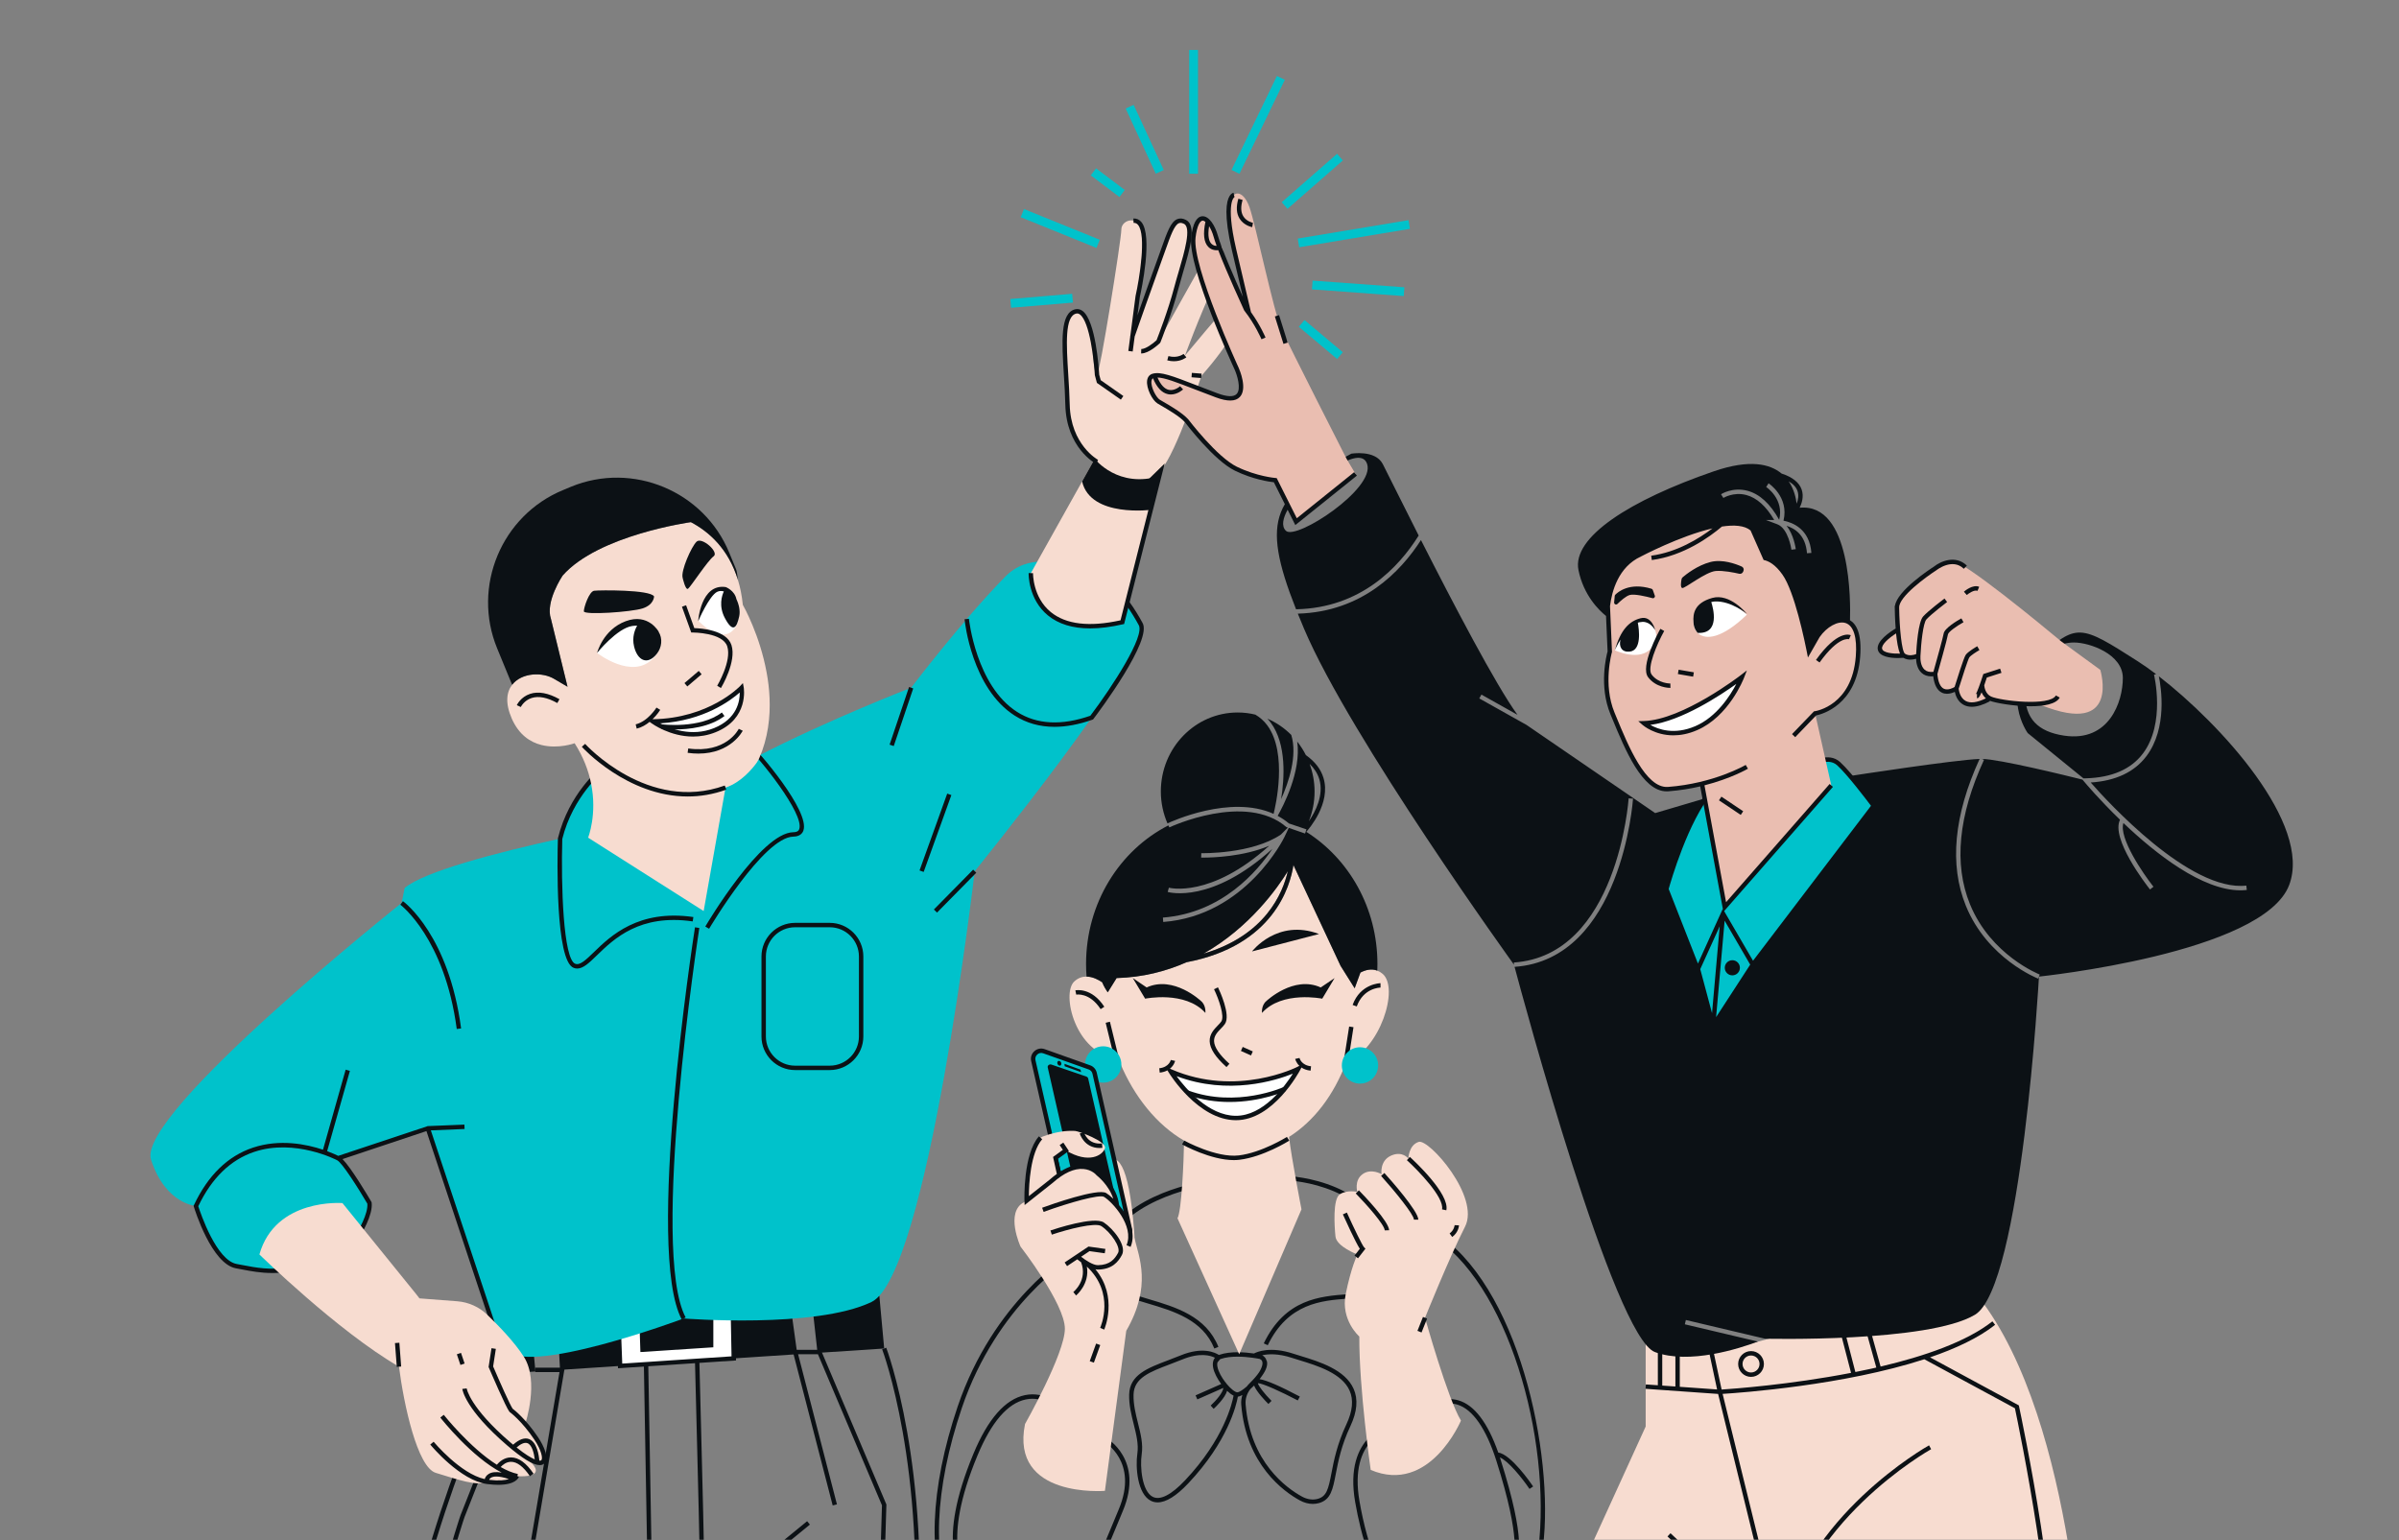
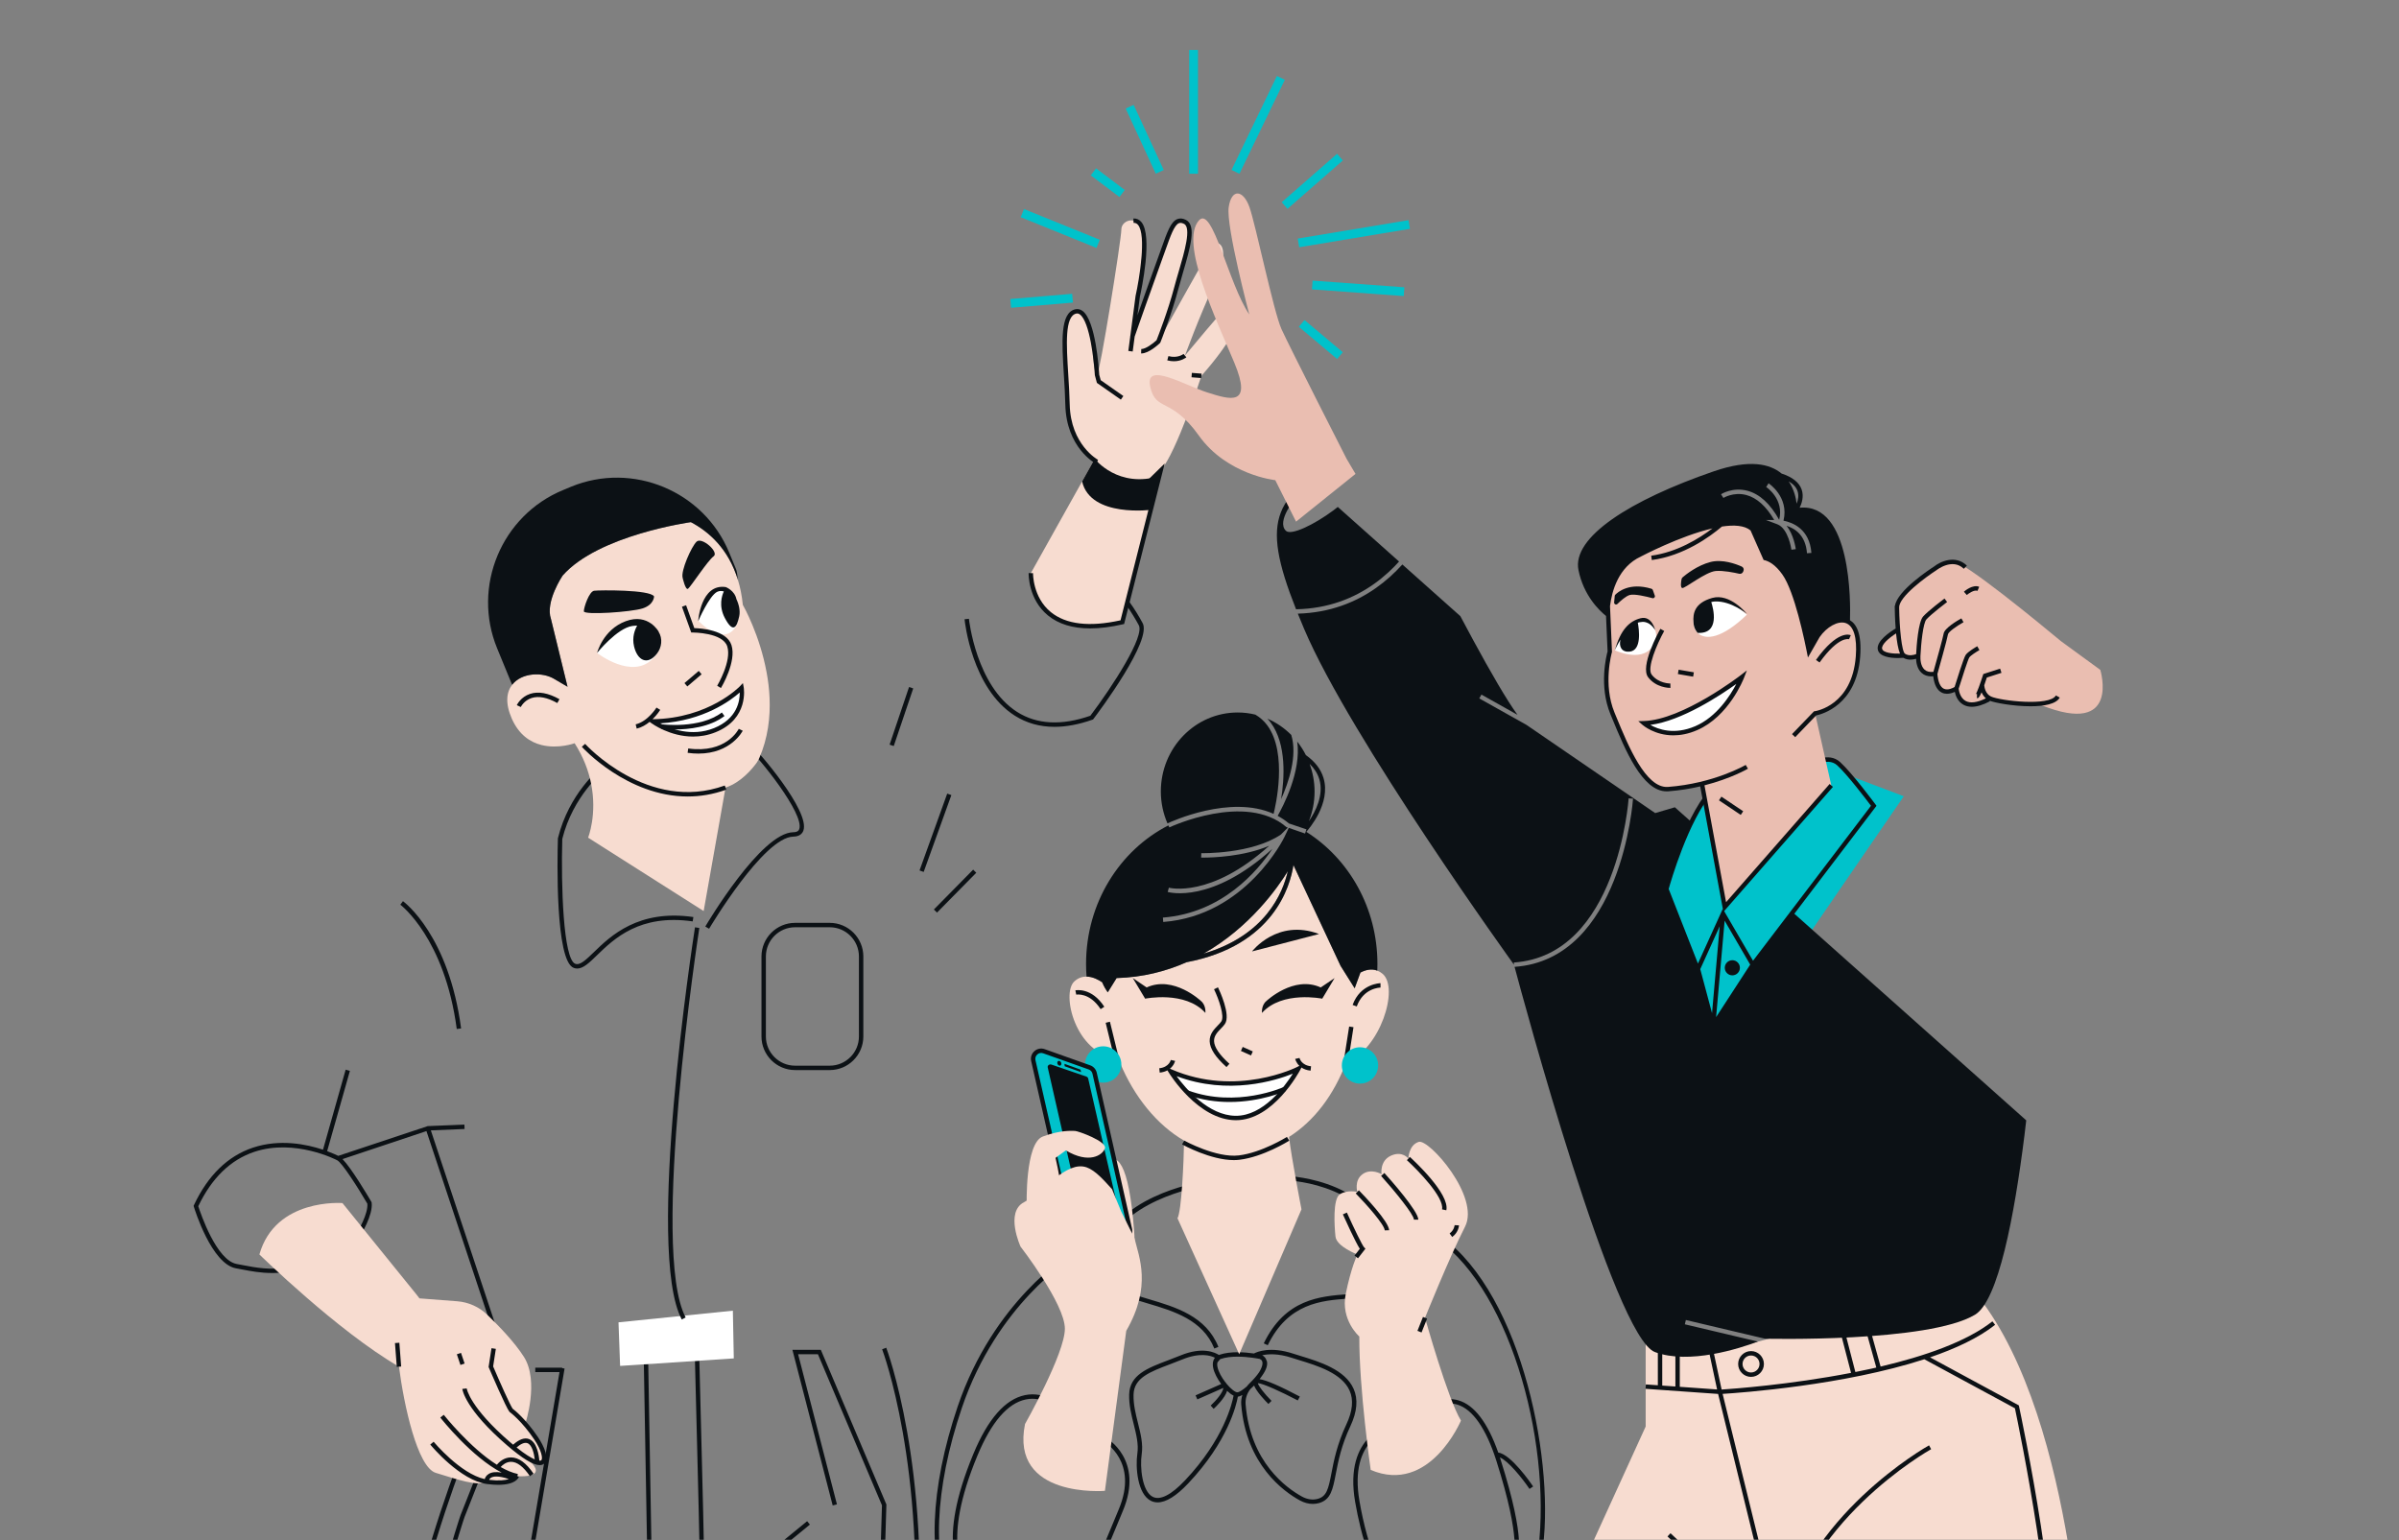
<svg xmlns="http://www.w3.org/2000/svg" width="1246" zoomAndPan="magnify" viewBox="0 0 934.5 600" height="800" preserveAspectRatio="xMidYMid meet" version="1.0">
  <rect x="0" y="0" width="934.5" height="600" fill="#808080" stroke="none" />
  <defs>
    <clipPath id="39b27dfa17">
      <path d="M 601 500 L 812 500 L 812 599.84 L 601 599.84 Z M 601 500 " clip-rule="nonzero" />
    </clipPath>
    <clipPath id="c834d824ed">
      <path d="M 640 510 L 800 510 L 800 599.84 L 640 599.84 Z M 640 510 " clip-rule="nonzero" />
    </clipPath>
    <clipPath id="1f4feac99d">
-       <path d="M 497 176 L 893.137 176 L 893.137 529 L 497 529 Z M 497 176 " clip-rule="nonzero" />
+       <path d="M 497 176 L 893.137 529 L 497 529 Z M 497 176 " clip-rule="nonzero" />
    </clipPath>
    <clipPath id="1aa97807b7">
      <path d="M 156.184 295 L 731 295 L 731 599.84 L 156.184 599.84 Z M 156.184 295 " clip-rule="nonzero" />
    </clipPath>
    <clipPath id="cf628fbfba">
      <path d="M 393 19.461 L 550 19.461 L 550 140 L 393 140 Z M 393 19.461 " clip-rule="nonzero" />
    </clipPath>
  </defs>
  <path fill="#00c2cb" d="M 709.223 297.508 C 712.723 292.695 720.695 302.301 720.695 302.301 L 741.602 310.199 L 663.645 423.734 L 644.758 352.559 L 646.348 336.738 L 667.676 307.441 C 667.676 307.441 705.727 302.32 709.223 297.508 " fill-opacity="1" fill-rule="nonzero" />
  <g clip-path="url(#39b27dfa17)">
    <path fill="#f7dcd0" d="M 678.406 524.363 L 767 500.816 C 807.797 546.027 811.582 656.281 811.582 656.281 L 601.02 643.477 L 641.051 555.738 L 641.051 523.707 L 678.406 524.363 " fill-opacity="1" fill-rule="nonzero" />
  </g>
  <g clip-path="url(#c834d824ed)">
    <path fill="#0c1115" d="M 682.09 528.066 C 683.918 528.066 685.402 529.551 685.402 531.379 C 685.402 533.199 683.918 534.688 682.09 534.688 C 680.27 534.688 678.785 533.199 678.785 531.379 C 678.785 529.551 680.27 528.066 682.09 528.066 Z M 682.09 536.402 C 684.859 536.402 687.113 534.152 687.113 531.379 C 687.113 528.609 684.859 526.352 682.09 526.352 C 679.328 526.352 677.074 528.609 677.074 531.379 C 677.074 534.152 679.328 536.402 682.09 536.402 Z M 719.277 521.164 L 725.648 513.938 L 730.895 532.766 C 730.266 532.906 729.637 533.059 729.008 533.195 L 728.293 533.348 C 726.438 533.758 724.586 534.137 722.734 534.508 Z M 647.508 539.789 L 647.508 522.168 L 652.629 527.41 L 652.629 540.148 L 647.859 539.816 Z M 786.492 547.887 L 786.402 547.5 L 751.82 528.789 C 761.77 525.395 770.699 521.227 777.176 516.117 L 776.109 514.773 C 766.039 522.719 749.566 528.383 732.566 532.383 L 726.453 510.441 L 717.383 520.715 L 721.055 534.84 C 697.191 539.465 674.914 541.059 670.633 541.336 L 667.297 525.719 L 665.617 526.078 L 668.875 541.301 L 654.34 540.27 L 654.34 526.715 L 645.793 517.965 L 645.793 539.668 L 641.121 539.34 L 640.992 541.047 L 669.25 543.043 L 669.27 543.129 L 669.289 543.129 L 692.043 635.777 L 650.715 597.316 L 649.555 598.574 L 693 639.012 L 655.879 620.805 L 655.125 622.344 L 693.18 641.008 C 692.93 643.145 692.75 645.305 692.703 647.516 L 694.418 647.547 C 694.469 645.258 694.664 643.016 694.926 640.805 L 695.07 640.941 L 694.965 640.5 C 700.742 593.559 751.711 564.863 752.254 564.57 L 751.434 563.07 C 750.898 563.363 702.133 590.797 693.895 636.141 L 671.027 543.027 C 678.211 542.578 718.348 539.695 749.594 529.531 L 784.891 548.629 C 786.203 554.855 802.523 633.441 796.75 655.211 L 798.41 655.652 C 804.488 632.691 787.227 551.34 786.492 547.887 " fill-opacity="1" fill-rule="nonzero" />
  </g>
  <g clip-path="url(#1f4feac99d)">
    <path fill="#0c1115" d="M 504.859 193.816 C 504.859 193.816 529.336 171.062 532.547 180.75 C 535.75 190.438 504.859 210.586 500.926 206.797 C 496.992 203 504.859 193.816 504.859 193.816 Z M 552.629 208.637 C 545.254 194.078 539.629 182.656 538.625 180.75 C 535.676 175.129 526.387 176.746 526.387 176.746 C 496.176 192.738 490.633 201.43 504.859 237.359 C 530.078 236.871 544.918 220.961 552.629 208.637 Z M 891.727 344.758 C 881.676 371.449 794.25 380.457 794.25 380.457 C 794.25 380.457 787.527 501.266 769.328 512.188 C 751.129 523.113 687.582 521.527 687.582 521.527 C 687.582 521.527 687.562 521.535 687.547 521.539 L 656.703 514.242 L 656.309 515.918 L 684.766 522.645 C 677.551 525.348 657.992 531.707 644.656 526.734 C 628.762 520.805 593.094 388.352 589.977 376.664 C 631.695 373.719 636.09 311.75 636.129 311.129 L 634.418 311.02 C 634.379 311.629 630.078 372.285 589.695 374.969 L 589.754 375.832 L 589.754 375.824 C 589.754 375.824 525.984 287.41 507.996 244.984 C 507.117 242.93 506.316 240.977 505.547 239.066 C 530.547 238.344 545.516 222.844 553.52 210.398 C 565.898 234.785 582.719 266.988 591.121 278.48 L 577.074 270.598 L 576.238 272.09 L 594.645 282.418 L 644.758 316.758 L 663.609 311.195 C 657.859 318.758 649.406 345.785 649.406 345.785 C 649.406 345.785 649.406 349.867 653.34 357.156 C 657.277 364.453 667.766 398.875 667.766 398.875 C 668.789 393.184 729.895 313.551 729.895 313.551 C 729.895 313.551 727.949 312.039 723.441 306.113 L 720.695 302.301 C 720.695 302.301 761.324 296.012 771.121 295.672 C 761.082 317.668 759.285 336.922 765.789 352.898 C 774.164 373.484 793.738 381.18 793.941 381.254 L 794.551 379.656 C 794.363 379.582 775.477 372.152 767.375 352.25 C 761.016 336.641 762.855 317.715 772.84 296.012 L 772.062 295.66 C 778.852 295.746 804.828 302.125 811.188 303.719 L 811.953 304.621 C 812.52 305.305 817.945 311.723 825.824 319.348 C 822.191 326.719 835.883 344.457 837.508 346.52 L 838.852 345.457 C 834.77 340.281 825.266 326.363 827.152 320.633 C 839.715 332.59 857.816 346.848 872.746 346.848 C 873.574 346.848 874.406 346.801 875.215 346.707 L 875.02 345.008 C 853.035 347.488 820.848 312.191 814.406 304.844 C 824.137 304.215 831.426 300.773 836.094 294.609 C 844.387 283.648 841.828 267.68 840.957 263.469 C 864.949 282.004 900.684 321.004 891.727 344.758 Z M 807.906 250.301 C 813.973 250.301 826.926 254.832 826.926 264.125 C 826.926 273.414 821.57 289.191 804.078 286.59 C 793.691 285.043 788.891 279.809 788.891 270.516 C 788.891 261.219 797.406 250.301 807.906 250.301 Z M 811.59 303.242 L 812.582 303.215 C 822.66 302.922 830.109 299.684 834.723 293.582 C 843.652 281.797 839.113 263.039 839.066 262.852 L 839.895 262.645 C 837.332 260.703 834.91 258.996 832.719 257.598 C 809.984 243.059 809.109 242.816 793.809 256.266 C 778.512 269.707 789.875 285.59 789.875 285.59 L 811.59 303.242 " fill-opacity="1" fill-rule="nonzero" />
  </g>
  <g clip-path="url(#1aa97807b7)">
    <path fill="#0c1115" d="M 674.812 374.078 C 673.188 374.078 671.863 375.398 671.863 377.023 C 671.863 378.652 673.188 379.977 674.812 379.977 C 676.438 379.977 677.758 378.652 677.758 377.023 C 677.758 375.398 676.438 374.078 674.812 374.078 Z M 650.016 346.32 L 661.41 375.379 L 671.094 354.059 L 682.871 374.285 L 728.82 313.914 C 727.047 311.551 719.582 301.719 715.645 298.141 C 711.633 294.516 705.211 299.238 705.145 299.285 L 704.883 299.48 L 704.555 299.453 C 704.281 299.434 676.992 297.16 667.102 308.711 C 657.605 319.812 650.797 343.52 650.016 346.32 Z M 669.898 360.84 L 662.309 377.555 L 666.902 394.703 Z M 668.488 396.25 L 681.77 375.801 L 671.805 358.676 Z M 667.004 401.68 L 660.762 378.41 L 648.215 346.418 L 648.289 346.145 C 648.578 345.066 655.504 319.637 665.805 307.602 C 675.789 295.934 701.098 297.465 704.387 297.719 C 705.805 296.75 712.219 292.734 716.793 296.879 C 721.391 301.039 730.211 312.902 730.586 313.406 L 730.965 313.926 L 683.477 376.32 Z M 399.594 545.191 C 406.582 543.738 411.906 548.777 411.961 548.832 L 413.152 547.598 C 412.91 547.367 407.145 541.883 399.273 543.508 C 391.598 545.09 384.84 552.766 379.195 566.336 C 364.297 602.117 374.566 612.711 375.016 613.148 L 376.207 611.914 C 376.105 611.816 366.32 601.715 380.773 567 C 386.184 554 392.52 546.664 399.594 545.191 Z M 595.801 580.051 L 597.219 579.09 C 596.316 577.758 588.586 566.559 583.621 565.875 C 579.523 554.227 574.324 547.391 568.145 545.551 C 562.195 543.785 557.691 547.391 557.504 547.555 L 558.582 548.879 C 558.621 548.844 562.602 545.68 567.68 547.203 C 573.645 548.992 578.902 556.543 582.875 569.039 C 592.891 600.516 589.441 606.441 589.426 606.461 L 590.777 607.512 C 591.227 606.941 594.832 600.969 584.504 568.52 C 584.426 568.266 584.34 568.023 584.258 567.773 C 587.488 569.129 592.844 575.688 595.801 580.051 Z M 551.949 476.535 L 551.32 478.129 C 583.062 490.641 602.438 549.969 599.961 595.387 C 598.719 618.27 591.961 633.035 581.422 635.914 C 570.934 638.777 561.707 637.746 553.996 632.848 C 539.074 623.363 532.48 601.527 529.578 584.879 C 525.242 560.035 541.754 556.719 542.457 556.582 L 542.156 554.902 C 541.961 554.93 523.258 558.598 527.891 585.172 C 530.137 598.078 534.598 614.039 543.379 625.277 L 542.438 628.316 C 539.781 636.871 531.984 642.621 523.035 642.621 L 441.762 642.621 C 432.461 642.621 424.367 636.316 422.074 627.297 L 420.918 622.727 C 427.102 613.594 431.703 602.418 435.461 593.285 C 436.133 591.66 436.766 590.105 437.383 588.652 C 445.816 568.625 431.027 560.23 430.875 560.152 L 430.051 561.648 C 430.191 561.73 443.641 569.375 435.805 587.984 C 435.188 589.445 434.547 591.004 433.879 592.629 C 426.266 611.133 415.109 638.277 394.426 638.277 C 392.484 638.277 390.453 638.035 388.344 637.527 C 381.09 635.785 375.473 631.383 371.652 624.445 C 362.836 608.461 363.969 580.066 374.676 548.488 C 388.391 508.02 417.152 490.293 417.438 490.117 L 416.547 488.652 C 416.262 488.828 386.98 506.84 373.051 547.941 C 362.195 579.965 361.113 608.875 370.152 625.277 C 374.219 632.652 380.207 637.332 387.945 639.191 C 390.238 639.75 392.434 640.004 394.531 640.004 C 405.066 640.004 413.172 633.465 419.617 624.574 L 420.414 627.719 C 422.895 637.5 431.676 644.336 441.762 644.336 L 523.035 644.336 C 532.738 644.336 541.195 638.102 544.07 628.824 L 544.68 626.855 C 547.152 629.746 549.93 632.293 553.078 634.293 C 558.227 637.574 564.008 639.215 570.348 639.215 C 574.004 639.215 577.852 638.664 581.875 637.566 C 593.168 634.48 600.383 619.145 601.672 595.48 C 603.832 555.727 587.375 490.492 551.949 476.535 Z M 475.559 529.41 C 475.465 529.445 475.363 529.484 475.262 529.527 L 474.234 530.77 C 474.121 531.211 474.098 531.797 474.266 532.59 C 474.676 534.5 475.91 536.668 477.316 538.484 L 477.355 538.461 L 477.758 539.031 C 477.77 539.051 477.77 539.066 477.785 539.078 C 479.383 541.008 481.094 542.406 481.984 542.406 C 482.012 542.406 482.031 542.406 482.051 542.398 C 482.793 542.34 484.172 541.441 485.668 540.141 C 485.992 539.727 486.324 539.324 486.715 538.949 C 488.363 537.344 489.621 535.871 490.5 534.566 C 491.133 533.527 491.594 532.504 491.75 531.594 C 491.93 530.504 491.613 529.832 490.746 529.418 C 490.129 529.293 486.23 528.523 482.059 528.523 C 479.812 528.523 477.488 528.742 475.559 529.41 Z M 491.676 527.98 C 492.605 528.48 493.195 529.246 493.406 530.203 L 493.473 530.188 C 493.914 531.727 493.262 533.695 491.574 536.031 C 491.293 536.453 490.988 536.875 490.672 537.289 C 493.379 537.711 498.617 539.977 506.336 544.066 L 505.527 545.578 C 499.238 542.246 491.754 538.852 489.988 538.852 C 489.984 538.852 489.984 538.852 489.984 538.852 C 490.152 539.875 492.52 542.961 495.301 545.746 L 494.09 546.957 C 492.906 545.777 489.461 542.199 488.52 539.773 C 488.016 540.281 487.516 540.766 487.008 541.207 C 485.695 542.914 485.047 544.988 485.215 547.078 C 487.047 569.703 501.188 579.758 507.18 583.039 C 509.184 584.137 511.352 584.449 513.277 583.93 C 516.762 582.984 517.445 580.164 518.656 573.879 C 519.57 569.133 520.836 562.621 524.488 554.848 C 526.887 549.734 527.309 545.332 525.723 541.762 C 522.727 534.98 513.184 532.055 506.207 529.914 C 505.164 529.594 504.176 529.293 503.277 528.996 C 497.867 527.215 493.996 527.457 491.676 527.98 Z M 480.527 543.703 C 479.723 543.316 478.859 542.668 478.004 541.844 C 477.109 544.734 473.656 548.027 472.762 548.844 L 471.605 547.578 C 473.746 545.625 476.445 542.398 476.535 540.699 L 466.406 545.168 L 465.719 543.598 L 475.703 539.191 C 474.207 537.156 472.988 534.836 472.594 532.945 C 472.355 531.828 472.395 530.859 472.668 530.047 L 472.629 530.016 L 472.715 529.914 C 472.848 529.559 473.027 529.23 473.27 528.949 C 471.57 528.078 467.41 526.789 460.488 529.645 C 458.855 530.316 457.246 530.926 455.68 531.516 C 447.891 534.465 441.73 536.797 441.562 543.281 C 441.461 547.152 442.391 550.852 443.289 554.434 C 444.336 558.617 445.328 562.566 444.727 566.605 C 444.004 571.43 444.852 581.09 449.105 583.164 C 451.98 584.562 456.301 582.336 461.613 576.719 C 476.773 560.688 480.012 546.543 480.527 543.703 Z M 474.816 527.871 C 474.883 527.848 474.934 527.812 475.004 527.793 C 479.297 526.305 485.102 526.801 488.473 527.289 C 489.742 526.613 494.871 524.426 503.812 527.371 C 504.703 527.66 505.68 527.961 506.711 528.273 C 514 530.512 523.98 533.574 527.289 541.066 C 529.082 545.109 528.66 549.988 526.031 555.578 C 522.473 563.156 521.289 569.289 520.34 574.207 C 519.164 580.293 518.387 584.316 513.727 585.582 C 512.977 585.781 512.195 585.891 511.406 585.891 C 509.719 585.891 507.988 585.426 506.355 584.535 C 500.121 581.129 485.41 570.672 483.508 547.211 C 483.402 545.934 483.57 544.668 483.945 543.457 C 483.27 543.824 482.668 544.066 482.199 544.105 C 481.602 547.426 478.273 561.59 462.855 577.898 C 458.207 582.816 454.215 585.293 450.945 585.293 C 450.023 585.293 449.16 585.098 448.355 584.703 C 443.047 582.113 442.266 571.477 443.035 566.348 C 443.582 562.656 442.633 558.867 441.629 554.848 C 440.707 551.16 439.742 547.34 439.852 543.234 C 440.051 535.598 447.012 532.965 455.07 529.914 C 456.625 529.324 458.223 528.723 459.832 528.059 C 468.461 524.504 473.379 526.93 474.816 527.871 Z M 525.184 505.902 C 531.477 505.426 536.906 505.02 539.883 501.344 C 541.949 498.793 542.59 494.844 541.836 489.27 C 537.848 459.676 502.156 458.188 501.793 458.176 L 501.742 459.887 C 502.09 459.895 536.344 461.32 540.145 489.496 C 540.824 494.578 540.312 498.098 538.551 500.266 C 536.043 503.367 530.953 503.746 525.055 504.188 C 514.195 505.008 500.672 506.016 492.285 523.34 L 493.828 524.082 C 501.781 507.656 514.754 506.68 525.184 505.902 Z M 447.133 507.797 C 457.16 510.777 468.52 514.156 473.027 525.355 L 474.613 524.719 C 469.801 512.75 458.016 509.242 447.621 506.156 C 436.781 502.93 428.211 500.387 430.273 489.543 C 434.391 467.887 467.793 462.23 468.125 462.18 L 467.859 460.484 C 466.434 460.711 432.934 466.387 428.594 489.223 C 426.238 501.586 436.391 504.605 447.133 507.797 Z M 274.176 601.742 C 274.176 597.977 272.496 532.895 272.43 530.121 L 270.715 530.168 C 270.73 530.844 272.461 598 272.461 601.742 Z M 207.984 603.637 L 219.922 533.152 L 218.965 532.988 L 218.965 532.82 L 208.512 532.82 L 208.512 534.531 L 217.953 534.531 L 206.297 603.348 Z M 345.223 525.039 C 345.402 525.496 362.719 571.543 357.234 645.551 L 357.172 646.297 L 253.863 653.344 L 156.457 660.707 L 156.477 659.77 C 157.34 612.879 192.605 534.109 192.961 533.32 L 194.52 534.023 C 194.172 534.809 159.52 612.215 158.211 658.859 L 167.332 658.172 C 164.984 632.293 179.219 590.797 179.363 590.375 L 199.109 540.457 L 200.699 541.086 L 180.969 590.969 C 180.836 591.352 166.711 632.547 169.047 658.035 L 252.926 651.699 L 252.785 643.945 L 217.719 623.477 L 218.582 621.996 L 252.754 641.945 L 250.805 531.48 L 252.52 531.445 L 254.457 641.668 L 314.41 592.617 L 315.492 593.941 L 255.594 642.949 L 304.289 626.375 L 304.84 628 L 254.52 645.125 L 254.637 651.578 L 341.758 645.625 L 343.562 586.438 L 318.617 527.586 L 310.891 527.586 L 326.02 586.062 L 324.367 586.492 L 308.676 525.871 L 319.746 525.871 L 345.289 586.117 L 345.281 586.305 L 343.477 645.512 L 355.582 644.684 C 360.863 571.523 343.797 526.105 343.629 525.656 L 345.223 525.039 " fill-opacity="1" fill-rule="nonzero" />
  </g>
  <path fill="#ffffff" d="M 285.84 529.203 L 241.555 532.129 L 240.93 515.148 L 285.477 510.609 L 285.84 529.203 " fill-opacity="1" fill-rule="nonzero" />
-   <path fill="#0c1115" d="M 242.387 531.219 L 241.812 515.922 L 249.082 515.18 L 249.461 526.727 L 277.871 524.879 L 277.871 512.25 L 284.641 511.559 L 284.961 528.402 Z M 344.426 525.348 L 342.539 504.797 L 286.332 510.523 L 286.312 509.664 L 253.777 512.977 L 249.02 513.395 L 249.027 513.461 L 240.039 514.379 L 240.07 515.234 L 194.746 519.848 L 199.902 534.875 L 208.57 534.305 L 207.141 518.801 L 217.367 518.801 L 218.156 533.676 L 240.707 532.191 L 240.742 533.047 L 286.707 530 L 286.695 529.145 L 310.578 527.57 L 308.363 511.566 L 316.668 510.875 L 318.422 526.727 L 318.129 527.074 L 344.426 525.348 " fill-opacity="1" fill-rule="nonzero" />
-   <path fill="#00c2cb" d="M 379.691 339.398 C 379.691 339.398 361.332 496.73 339.477 507.227 C 317.613 517.73 266.324 513.648 266.324 513.648 C 266.324 513.648 203.965 536.984 196.453 525.348 C 188.949 513.723 166.656 439.559 166.656 439.559 L 131.688 451.227 C 135.766 454.145 143.926 468.637 143.926 468.637 C 140.141 498.305 104.586 496.145 93.797 493.812 C 83.016 491.477 76.898 469.895 76.898 469.895 C 76.898 469.895 64.66 469.602 58.832 451.809 C 53 434.016 156.457 351.762 156.457 351.762 L 157.621 345.93 C 165.266 339.504 193.27 332.195 218.184 326.699 C 222.234 310.883 232.301 301.449 232.301 301.449 L 289 291.824 C 291.242 292.641 293.254 293.59 295.102 294.629 C 322.34 280.496 354.918 267.926 354.918 267.926 C 354.918 267.926 374.734 241.801 391.645 224.59 C 408.543 207.379 442.352 232.461 444.68 244.43 C 447.012 256.391 379.691 339.398 379.691 339.398 " fill-opacity="1" fill-rule="nonzero" />
  <path fill="#0c1115" d="M 334.586 372.621 C 334.586 366.348 329.492 361.238 323.223 361.238 L 309.707 361.238 C 303.441 361.238 298.34 366.348 298.34 372.621 L 298.34 403.785 C 298.34 410.059 303.441 415.16 309.707 415.16 L 323.223 415.16 C 329.492 415.16 334.586 410.059 334.586 403.785 Z M 336.301 372.621 L 336.301 403.785 C 336.301 411.004 330.434 416.875 323.223 416.875 L 309.707 416.875 C 302.496 416.875 296.625 411.004 296.625 403.785 L 296.625 372.621 C 296.625 365.398 302.496 359.527 309.707 359.527 L 323.223 359.527 C 330.434 359.527 336.301 365.398 336.301 372.621 Z M 143.094 468.918 C 139.484 462.754 133.184 452.848 131.332 452.008 L 131.285 451.984 C 131.125 451.895 114.879 443.453 99.047 448.738 C 89.805 451.824 82.469 458.945 77.238 469.91 C 78.086 472.555 84.312 491.07 92.266 492.43 C 93.055 492.57 93.887 492.723 94.762 492.898 C 104.164 494.711 118.371 497.457 138.914 480.512 C 139.496 479.555 143.465 472.875 143.094 468.918 Z M 167.828 440.367 L 192.801 515.551 L 191.168 516.09 L 166.117 440.645 L 133.426 451.555 C 136.961 455.168 143.277 465.832 144.668 468.211 L 144.773 468.531 C 145.391 473.355 140.5 481.203 140.293 481.535 L 140.113 481.746 C 126.223 493.238 114.859 495.938 106.109 495.938 C 101.488 495.938 97.598 495.188 94.434 494.578 C 93.57 494.41 92.754 494.25 91.98 494.121 C 82.414 492.48 75.781 471.008 75.508 470.09 L 75.406 469.777 L 75.547 469.48 C 80.996 457.902 88.727 450.371 98.52 447.102 C 109.027 443.602 119.434 445.766 125.82 447.898 L 134.648 416.719 L 136.301 417.188 L 127.438 448.461 C 129.605 449.266 131.117 449.98 131.754 450.297 L 166.625 438.703 L 180.902 438.121 L 180.969 439.832 Z M 177.922 400.875 L 179.617 400.652 C 174.836 364.531 157.688 351.602 156.965 351.07 L 155.949 352.449 C 156.125 352.578 173.246 365.551 177.922 400.875 Z M 270.723 361.254 C 269.926 366.387 251.32 487.273 265.574 514.051 L 267.086 513.246 C 253.102 486.965 272.223 362.773 272.414 361.52 Z M 363.781 354.324 L 365.004 355.523 L 380.301 340 L 379.082 338.793 Z M 368.977 309.168 L 358.195 339.109 L 359.809 339.684 L 370.59 309.75 Z M 445.027 242.609 C 444.785 242.152 439.102 231.516 434.531 228.945 L 433.695 230.441 C 437.824 232.762 443.453 243.305 443.543 243.461 C 446.137 247.664 433.449 267.297 424.734 278.836 C 413.504 282.746 403.91 282.25 396.203 277.352 C 380.234 267.203 377.457 241.332 377.43 241.07 L 375.73 241.242 C 375.84 242.34 378.602 268.195 395.281 278.797 C 399.855 281.703 405.031 283.16 410.762 283.16 C 415.344 283.16 420.289 282.23 425.551 280.371 L 425.793 280.281 L 425.945 280.074 C 428.328 276.938 449.078 249.176 445.027 242.609 Z M 346.531 290.098 L 348.148 290.645 L 355.734 268.199 L 354.109 267.652 Z M 269.84 358.957 L 270.086 357.258 C 248.652 354.172 237.844 364.641 231.391 370.891 C 228.227 373.953 225.953 376.168 224.082 375.465 C 219.406 373.711 218.504 344.73 219.031 326.812 C 223.23 310.043 234.828 300.68 234.949 300.586 L 233.887 299.238 C 233.383 299.637 221.68 309.074 217.348 326.492 L 217.324 326.672 C 217.086 334.609 216.277 374.367 223.48 377.062 C 223.934 377.238 224.387 377.32 224.836 377.32 C 227.219 377.32 229.543 375.07 232.574 372.125 C 239.215 365.699 249.242 355.977 269.84 358.957 Z M 276.219 361.82 L 274.742 360.953 C 275.625 359.457 296.434 324.441 309.004 324.215 C 310.723 324.188 311.16 323.504 311.34 322.996 C 313.434 317.047 295.348 294.668 290.988 291.027 L 292.086 289.707 C 295.242 292.344 315.613 316 312.953 323.566 C 312.582 324.617 311.602 325.883 309.031 325.93 C 297.41 326.137 276.43 361.469 276.219 361.82 " fill-opacity="1" fill-rule="nonzero" />
  <path fill="#f7dcd0" d="M 295.777 295.312 C 295.48 295.973 295.113 296.621 294.691 297.227 C 293.074 299.453 288.695 304.828 282.629 306.824 L 274.102 354.926 L 229.082 326.332 C 229.082 326.332 232.742 317.312 230.215 305.078 C 229.242 300.285 227.305 294.988 223.84 289.547 C 223.84 289.547 217.488 291.898 210.898 290.23 C 206.566 289.145 202.137 286.293 199.336 279.902 C 196.715 273.891 197.316 269.586 199.496 266.789 C 203.133 262.055 211.262 261.621 216.047 264.586 C 216.062 264.598 216.062 264.598 216.062 264.598 L 221.078 267.543 L 214.625 241.156 C 212.277 234.438 219.164 224.234 219.164 224.234 C 233.074 208.391 269.117 203.414 269.117 203.414 C 276.074 207.078 283.77 213.766 287.465 225.969 C 288.352 228.867 288.996 232.059 289.355 235.602 C 289.371 235.652 289.371 235.668 289.371 235.668 C 289.371 235.668 289.371 235.68 289.391 235.699 C 289.777 236.379 295.984 247.469 298.641 262.043 C 299.223 265.148 299.621 268.434 299.77 271.801 C 300.109 279.445 299.141 287.539 295.777 295.312 " fill-opacity="1" fill-rule="nonzero" />
  <path fill="#ffffff" d="M 288.859 267.926 C 288.859 267.926 276.781 280.746 254.27 281.051 C 254.27 281.051 265.836 289.527 278.434 284.465 C 291.027 279.398 288.859 267.926 288.859 267.926 Z M 283.59 230.5 C 275.129 227.707 272.234 242.074 272.234 242.074 C 288.238 257.578 292.059 233.293 283.59 230.5 Z M 254.477 256.438 C 246.32 265.121 232.59 254.371 232.59 254.371 C 244.152 235.977 255.922 246.102 255.922 246.102 C 259.535 251.688 254.477 256.438 254.477 256.438 " fill-opacity="1" fill-rule="nonzero" />
  <path fill="#0c1115" d="M 289.324 284.68 L 287.785 283.926 C 287.582 284.324 282.801 293.605 268.09 291.59 L 267.855 293.281 C 269.34 293.488 270.738 293.582 272.047 293.582 C 284.801 293.582 289.27 284.781 289.324 284.68 Z M 288.16 269.773 C 284.621 272.898 274.129 280.766 257.172 281.801 C 261.117 283.898 269.418 287.164 278.113 283.668 C 287.184 280.023 288.207 273 288.16 269.773 Z M 278.754 285.258 C 275.711 286.48 272.742 286.949 269.973 286.949 C 261.004 286.949 254.137 282.016 253.762 281.742 L 253.047 281.219 C 251.656 282.359 249.957 283.391 248.023 283.855 L 247.621 282.191 C 252.383 281.047 255.695 275.703 255.727 275.652 L 257.188 276.547 C 257.105 276.68 256.023 278.414 254.191 280.195 L 254.258 280.195 C 276.152 279.895 288.117 267.465 288.238 267.344 L 289.391 266.117 L 289.703 267.773 C 289.723 267.891 291.852 279.996 278.754 285.258 Z M 231.449 230.137 C 229.492 230.398 227.426 236.598 227.426 238.145 C 227.426 239.695 245.91 238.457 250.344 237.012 C 254.785 235.574 254.785 232.359 254.785 232.359 C 253.34 229.668 233.418 229.879 231.449 230.137 Z M 265.914 225.09 C 265.914 225.09 267.02 230.113 268.027 229.355 C 269.051 228.605 275.727 218.336 277.98 216.723 C 280.234 215.109 273.398 209.066 271.352 211.012 C 269.312 212.961 265.137 222.414 265.914 225.09 Z M 256.523 246.078 C 256.578 246.117 256.613 246.137 256.613 246.137 C 256.613 246.137 252.617 238.699 243.738 242.008 C 234.863 245.312 232.59 254.371 232.59 254.371 C 232.59 254.371 240.367 244.691 246.352 243.859 C 246.992 243.773 247.609 243.742 248.203 243.734 C 247.32 245.281 246.125 248.207 246.992 251.84 C 248.285 257.262 252.145 259.305 255.789 254.797 C 257.855 252.242 258.195 248.699 256.523 246.078 Z M 286.867 233.418 C 286.152 229.984 282.703 228.707 282.703 228.707 C 272.922 227.262 271.961 242.008 271.961 242.008 C 271.961 242.008 276.293 231.945 279.449 230.512 C 280.246 230.152 281.109 230.172 281.965 230.406 C 281.215 232 279.859 236.027 282.355 240.762 C 285.59 246.895 287.055 244.418 287.973 240.004 C 288.398 237.984 287.852 235.465 286.867 233.418 Z M 273.305 262.672 L 272.199 261.367 L 266.625 266.117 L 267.734 267.422 Z M 284.93 251.312 C 283.035 245.441 273.078 244.77 270.461 244.703 L 267.258 235.789 L 265.648 236.371 L 269.266 246.41 L 269.867 246.406 C 269.969 246.426 281.551 246.398 283.297 251.832 C 285.117 257.496 279.43 267.062 279.371 267.156 L 280.836 268.039 C 281.09 267.625 286.98 257.711 284.93 251.312 Z M 207.074 271.93 C 209.82 271.047 213.191 271.707 217.098 273.891 L 217.934 272.398 C 213.582 269.961 209.734 269.258 206.512 270.309 C 202.828 271.512 201.375 274.586 201.316 274.715 L 202.871 275.438 C 202.887 275.41 204.098 272.887 207.074 271.93 Z M 267.906 310.293 C 244.266 310.293 226.855 291.176 226.648 290.941 L 227.926 289.793 C 228.168 290.07 252.523 316.777 282.328 306.02 L 282.91 307.633 C 277.711 309.508 272.684 310.293 267.906 310.293 " fill-opacity="1" fill-rule="nonzero" />
  <path fill="#0c1115" d="M 287.465 225.969 C 283.77 213.766 276.074 207.078 269.117 203.414 C 269.117 203.414 233.074 208.391 219.164 224.234 C 219.164 224.234 212.277 234.438 214.625 241.156 L 221.078 267.543 L 216.062 264.598 C 216.062 264.598 216.062 264.598 216.047 264.586 C 211.262 261.621 203.133 262.055 199.496 266.789 L 193.656 252.582 C 183.773 228.547 195.344 200.793 219.359 190.906 L 222.434 189.621 C 246.457 179.734 274.199 191.305 284.078 215.352 L 286.586 221.438 C 287.234 222.902 287.168 224.461 287.465 225.969 " fill-opacity="1" fill-rule="nonzero" />
  <path fill="#f7dcd0" d="M 426.027 179.52 C 426.027 179.52 415.539 171.5 415.828 155.895 C 416.121 140.293 412.91 122.5 419.035 121.328 C 425.156 120.164 425.738 138.539 425.738 138.539 C 425.738 138.539 426.32 146.27 427.336 146.121 C 428.359 145.977 436.809 93.328 436.809 89.391 C 436.809 85.453 443.949 83.414 444.973 90.852 C 445.988 98.289 441.035 131.25 441.035 131.25 C 441.035 131.25 455.32 89.391 457.793 86.914 C 460.27 84.43 464.059 86.766 463.184 91.867 C 462.309 96.977 456.047 122.746 451.234 133.051 C 451.234 133.051 470.762 97.992 472.367 95.516 C 473.965 93.039 480.086 95.367 473.531 109.52 C 466.977 123.664 461.578 138.539 461.578 138.539 C 461.578 138.539 477.027 119.875 478.773 118.555 C 480.527 117.246 490.871 120.457 467.992 146.418 C 467.992 146.418 458.375 176.164 452.109 183.312 L 437.188 242.383 C 437.188 242.383 403.586 251.859 401.547 223.277 L 426.027 179.52 " fill-opacity="1" fill-rule="nonzero" />
  <path fill="#0c1115" d="M 414.984 157.629 C 415.363 174.352 426.469 180.43 426.934 180.676 L 427.746 179.164 C 427.637 179.109 417.051 173.266 416.695 157.59 C 416.609 153.734 416.367 149.777 416.129 145.961 C 415.398 134.254 414.715 123.203 419.223 122.164 C 419.746 122.043 420.215 122.156 420.695 122.527 C 424.508 125.383 426.168 140.566 426.488 146.168 L 427.289 149.168 L 436.613 155.688 L 437.59 154.281 L 428.773 148.117 L 428.188 145.988 C 428.039 143.445 426.793 124.961 421.727 121.152 C 420.844 120.492 419.848 120.262 418.844 120.496 C 412.918 121.855 413.613 133.074 414.414 146.07 C 414.656 149.871 414.898 153.801 414.984 157.629 Z M 446.445 190.055 L 450.539 186.051 L 436.484 241.66 C 424.359 244.344 415.219 243.266 409.32 238.445 C 402.27 232.688 402.402 223.391 402.402 223.297 L 400.691 223.25 C 400.684 223.664 400.523 233.457 408.215 239.758 C 412.328 243.125 417.828 244.812 424.656 244.812 C 428.48 244.812 432.727 244.277 437.383 243.211 L 437.891 243.098 L 453.688 180.574 L 445.246 188.828 Z M 464.27 145.266 L 464.141 146.98 L 467.926 147.273 L 468.059 145.559 Z M 455.133 138.73 L 454.699 140.387 C 455.633 140.633 456.488 140.734 457.266 140.734 C 460.262 140.734 462.039 139.273 462.133 139.195 L 461.031 137.883 C 461.012 137.902 458.816 139.711 455.133 138.73 Z M 439.527 136.719 L 440.285 130.98 L 440.23 130.969 C 440.23 130.953 440.266 130.859 440.324 130.699 L 442.344 115.289 C 443.777 108.902 446.699 91.641 443.281 87.582 C 442.812 87.035 442.285 86.793 441.574 86.828 L 441.488 85.113 C 442.707 85.059 443.789 85.527 444.59 86.48 C 449.172 91.922 444.57 113.18 444.031 115.586 L 443.074 122.867 C 445.402 116.262 448.68 107.023 450.98 100.723 C 451.473 99.363 451.93 98.078 452.355 96.883 C 454.676 90.336 456.082 86.379 458.598 85.359 C 459.613 84.953 460.715 85.047 461.961 85.668 C 466.207 87.77 463.594 96.695 460.824 106.145 C 460.207 108.262 459.594 110.355 459.078 112.316 C 456.465 122.305 452.074 133.262 452.027 133.371 L 451.828 133.672 C 451.387 134.086 447.527 137.688 444.637 137.688 C 444.59 137.688 444.543 137.68 444.5 137.68 L 444.57 135.969 C 446.176 136.02 449 133.965 450.512 132.555 C 451.078 131.113 455.012 121.074 457.418 111.891 C 457.941 109.902 458.555 107.793 459.184 105.664 C 461.398 98.094 464.16 88.668 461.203 87.203 C 460.168 86.688 459.586 86.812 459.238 86.953 C 457.438 87.684 455.98 91.781 453.969 97.457 C 453.539 98.656 453.086 99.949 452.582 101.312 C 448.984 111.168 443.008 128.215 441.996 131.102 L 441.227 136.938 L 439.527 136.719 " fill-opacity="1" fill-rule="nonzero" />
  <path fill="#f7dcd0" d="M 211.754 569.105 C 209.93 571.109 206.098 568.812 204.613 567.797 C 206.043 568.859 209.453 571.652 208.586 573.477 C 207.496 575.773 200.828 575.012 200.828 575.012 C 200.828 578.734 189.898 577.309 189.898 577.309 C 185.531 579.062 178.535 576.43 169.781 573.805 C 162.551 571.637 157.281 547.078 155.422 532.43 C 131.613 518.641 101.047 488.707 101.047 488.707 C 107.281 466.617 133.398 468.691 133.398 468.691 L 162.355 504.457 C 162.355 504.457 162.758 504.965 163.398 505.816 L 178.105 506.945 C 182.48 507.281 186.594 509.117 189.758 512.156 C 194.207 516.426 200.5 522.918 204.105 528.637 C 210.117 538.148 204.652 554.555 204.652 554.555 C 206.945 557.621 214.047 566.59 211.754 569.105 " fill-opacity="1" fill-rule="nonzero" />
  <path fill="#0c1115" d="M 198.23 576.223 C 193.977 574.75 192.066 575.199 191.305 575.648 C 190.816 575.934 190.621 576.285 190.535 576.516 C 194.367 576.953 196.762 576.68 198.23 576.223 Z M 207.848 574.129 L 206.43 575.09 C 203.883 571.344 201.363 569.449 199.008 569.488 C 197.141 569.516 195.758 570.719 195.035 571.523 C 197.297 572.809 199.562 573.785 201.723 574.234 L 201.535 575.133 L 202.129 575.34 C 202.016 575.707 200.895 578.453 194.059 578.453 C 192.836 578.453 191.418 578.363 189.793 578.156 C 179.305 576.82 168.074 563.332 167.602 562.762 L 168.918 561.672 C 169.023 561.797 179.316 574.121 188.82 576.223 C 188.949 575.734 189.316 574.859 190.359 574.215 C 191.559 573.477 193.262 573.312 195.43 573.691 C 183.773 567.676 172.094 552.977 171.52 552.246 L 172.863 551.18 C 172.992 551.348 183.07 564.035 193.535 570.625 C 194.395 569.609 196.277 567.809 198.98 567.773 C 199.008 567.773 199.035 567.773 199.062 567.773 C 202.031 567.773 204.988 569.91 207.848 574.129 Z M 180.984 531.207 L 179.578 527.051 L 177.961 527.598 L 179.359 531.754 Z M 201.223 563.906 C 204.613 566.617 206.859 567.938 208.309 568.547 C 208.051 566.336 207.293 562.957 205.496 562.238 C 204.223 561.723 202.578 562.742 201.223 563.906 Z M 211.98 570.18 C 211.535 570.578 210.953 570.781 210.25 570.781 C 207.723 570.781 203.527 568.238 197.535 563.082 C 181.191 549.027 180.129 541.406 180.086 541.094 L 181.785 540.891 C 181.801 540.961 182.949 548.281 198.652 561.785 C 199.082 562.152 199.48 562.48 199.883 562.816 C 202.277 560.688 204.379 559.938 206.137 560.645 C 209.215 561.883 209.93 567.047 210.09 569.039 C 210.617 569.066 210.82 568.918 210.844 568.898 C 211.539 568.277 210.973 565.031 208.109 560.785 C 203.152 553.43 198.625 550.145 198.578 550.117 L 198.414 549.949 C 197.066 548.27 191.102 534.352 190.422 532.773 L 190.328 532.543 L 191.457 525.223 L 193.148 525.484 L 192.094 532.324 C 194.66 538.32 198.68 547.371 199.691 548.797 C 200.445 549.367 204.758 552.746 209.535 559.828 C 211.969 563.438 214.07 568.316 211.98 570.18 Z M 155.562 523.102 L 156.27 532.371 L 154.566 532.496 L 153.855 523.227 L 155.562 523.102 " fill-opacity="1" fill-rule="nonzero" />
  <path fill="#0c1115" d="M 282.215 278.945 L 281.184 277.57 C 272.629 284.059 257.914 282.191 257.77 282.172 L 257.539 283.871 C 257.773 283.902 259.887 284.172 262.93 284.172 C 268.254 284.172 276.406 283.344 282.215 278.945 Z M 426.441 178.754 C 426.441 178.754 435.57 190.598 452.109 185.336 L 448.766 198.578 C 448.766 198.578 424.801 201.836 421.52 187.559 L 426.441 178.754 " fill-opacity="1" fill-rule="nonzero" />
  <path fill="#f7dcd0" d="M 538.598 379.395 C 537.91 378.812 537.215 378.402 536.512 378.141 C 534.332 377.305 532.059 377.785 529.949 378.879 L 529.777 379.328 L 527.691 385.016 L 525.723 381.879 L 522.199 376.262 L 503.84 337 C 502.609 345.176 496.102 368.43 462.188 374.867 C 454.277 378.383 445.199 380.746 434.961 381.039 L 431.535 386.555 L 431.523 386.578 C 431.523 386.578 431.043 385.992 430.426 384.895 C 430.086 384.312 429.703 383.559 429.328 382.668 C 427.891 381.691 425.652 380.492 423.25 380.457 C 421.68 380.438 420.012 380.934 418.488 382.344 C 413.273 387.137 419.004 410.48 434.926 412.215 C 435.148 412.246 435.391 412.262 435.609 412.281 C 435.836 412.863 436.039 413.426 436.277 413.996 C 441.762 427.223 450.664 438.242 461.246 444.359 C 461.125 452.551 460.27 471.816 458.676 474.621 L 482.715 527.57 L 506.977 471.129 C 506.977 471.129 503.086 451.266 502.129 442.906 C 511.906 436.734 519.523 426.641 524.301 414.043 C 537.641 408.785 545.121 384.984 538.598 379.395 Z M 502.371 335.113 C 502.23 335.027 502.094 334.961 501.953 334.891 C 502.094 335.027 502.215 335.18 502.336 335.32 C 502.336 335.254 502.348 335.18 502.371 335.113 Z M 468.844 371.508 C 486.895 361.281 497.781 345.723 501.652 339.398 C 499.715 347.934 492.867 364.465 468.844 371.508 " fill-opacity="1" fill-rule="nonzero" />
  <path fill="#ffffff" d="M 481.328 435.551 C 467.09 435.441 456.008 417.387 456.008 417.387 C 482.02 428.66 505.719 416.406 505.719 416.406 C 505.719 416.406 495.566 435.656 481.328 435.551 " fill-opacity="1" fill-rule="nonzero" />
  <path fill="#0c1115" d="M 503.621 418.273 C 497.078 420.91 478.527 426.84 458.328 419.25 C 461.832 424.043 470.77 434.613 481.336 434.691 C 492.07 434.773 500.457 423.258 503.621 418.273 Z M 510.703 415.395 L 510.527 417.102 C 508.984 416.941 507.828 416.465 506.965 415.883 L 506.484 416.805 C 506.055 417.609 495.977 436.406 481.449 436.406 C 481.402 436.406 481.363 436.406 481.324 436.406 C 466.77 436.293 455.742 418.594 455.277 417.836 L 454.758 416.988 C 453.969 417.414 452.984 417.742 451.754 417.871 L 451.574 416.172 C 455.426 415.762 456.066 412.969 456.074 412.938 L 457.746 413.297 C 457.727 413.406 457.348 415.039 455.734 416.336 L 456.348 416.605 C 481.672 427.57 505.098 415.77 505.332 415.648 L 506.148 415.219 C 504.871 413.996 504.551 412.621 504.531 412.523 L 506.207 412.16 C 506.23 412.281 506.898 415 510.703 415.395 Z M 418.891 385.82 L 419.242 387.492 C 419.297 387.48 424.402 386.488 428.734 393.137 L 430.172 392.207 C 425.211 384.582 419.152 385.766 418.891 385.82 Z M 537.75 383.027 C 537.676 383.027 529.902 383.164 526.895 391.504 L 528.508 392.086 C 531.102 384.895 537.488 384.742 537.762 384.742 Z M 430.699 398.453 L 434.137 412.535 L 435.797 412.129 L 432.359 398.043 Z M 523.355 413.953 L 525.047 414.215 L 527.234 400.172 L 525.543 399.91 Z M 482.574 450.121 C 473.766 451.172 461.426 444.414 461.305 444.34 L 460.477 445.84 C 460.957 446.105 471.617 451.949 480.613 451.949 C 481.348 451.949 482.07 451.91 482.773 451.824 C 492.035 450.719 501.812 444.625 502.23 444.367 L 501.312 442.914 C 501.219 442.973 491.461 449.062 482.574 450.121 Z M 487.711 370.652 L 513.812 363.863 C 497.508 357.746 487.711 370.652 487.711 370.652 Z M 488.012 409.609 L 484.078 407.855 L 483.383 409.422 L 487.316 411.176 Z M 474.367 399.508 C 472.914 401.008 471.117 402.871 471.211 405.676 C 471.316 408.551 473.457 411.832 477.766 415.707 L 478.906 414.43 C 475.023 410.938 473.008 407.969 472.922 405.613 C 472.848 403.539 474.246 402.098 475.598 400.699 C 476.188 400.098 476.734 399.523 477.148 398.914 C 479.551 395.398 474.977 385.734 474.445 384.641 L 472.91 385.391 C 474.742 389.168 477.121 395.914 475.738 397.949 C 475.402 398.438 474.902 398.961 474.367 399.508 Z M 469.539 394.602 C 469.539 394.602 469.879 391.629 467.793 389.938 C 467.793 389.938 457.152 379.875 446.66 384.688 L 441.27 381.039 L 446.078 389.059 C 446.078 389.059 461.672 385.852 469.539 394.602 Z M 514.477 384.688 L 519.867 381.039 L 515.059 389.059 C 515.059 389.059 499.469 385.852 491.594 394.602 C 491.594 394.602 491.254 391.629 493.348 389.938 C 493.348 389.938 503.988 379.875 514.477 384.688 " fill-opacity="1" fill-rule="nonzero" />
  <path fill="#0c1115" d="M 501.652 339.398 C 497.781 345.723 486.895 361.281 468.844 371.508 C 492.867 364.465 499.715 347.934 501.652 339.398 Z M 512.074 308.344 C 512.074 312.461 511.27 316.383 509.832 319.965 C 512.367 316.262 515.793 309.75 513.906 303.516 C 513.246 301.355 511.973 299.367 510.16 297.586 C 511.371 300.945 512.074 304.562 512.074 308.344 Z M 536.559 375.539 C 536.559 376.414 536.547 377.273 536.512 378.141 C 534.332 377.305 532.059 377.785 529.949 378.879 L 529.949 378.863 L 529.777 379.328 L 527.691 385.016 L 522.199 376.262 L 503.84 337 C 502.609 345.176 496.102 368.43 462.188 374.867 C 454.277 378.383 445.199 380.746 434.961 381.039 L 431.523 386.578 C 431.523 386.578 431.043 385.992 430.426 384.895 C 430.086 384.301 429.703 383.551 429.324 382.668 C 427.887 381.691 425.645 380.492 423.25 380.457 C 423.129 378.832 423.062 377.203 423.062 375.539 C 423.062 351.789 436.145 331.258 455.113 321.559 C 455.105 321.539 455.094 321.512 455.086 321.484 L 455.488 322.336 C 455.781 322.195 485.18 308.496 501.098 322.207 L 501.66 322.402 L 498.992 325.098 C 487.688 332.789 468.141 332.387 467.945 332.383 L 467.898 334.094 C 467.988 334.094 468.301 334.102 468.789 334.102 C 472.191 334.102 484.371 333.773 494.398 329.488 C 471.566 350.074 455.492 345.875 455.324 345.828 L 454.852 347.484 C 455.586 347.691 472.031 352.074 495.633 330.695 C 489.875 339.336 476.047 355.695 452.992 357.473 L 453.125 359.18 C 485.449 356.688 500.168 326.438 500.309 326.129 L 502.023 322.527 L 508.367 324.723 L 508.918 323.105 L 502.09 320.801 C 500.703 319.625 499.227 318.652 497.695 317.836 C 499.668 314.387 506.984 300.586 505.32 288.91 C 506.609 290.539 507.738 292.297 508.691 294.172 C 512.215 296.676 514.508 299.621 515.539 303.035 C 518.566 312.977 509.82 322.984 508.844 324.062 C 525.43 334.531 536.559 353.641 536.559 375.539 Z M 496.109 317.059 C 496.785 314.422 501.742 293.496 493.637 282.551 C 492.363 280.84 490.805 279.465 489.008 278.402 C 486.801 277.867 484.5 277.57 482.133 277.57 C 465.594 277.57 452.188 291.348 452.188 308.344 C 452.188 312.77 453.125 316.965 454.77 320.773 C 456.066 320.164 479.234 309.453 496.109 317.059 Z M 495.008 281.535 C 494.598 280.984 494.156 280.469 493.703 279.977 C 497.188 281.48 500.344 283.648 503.004 286.328 C 505.473 294.469 501.977 304.789 499.039 311.336 C 500.328 303.398 501.254 289.961 495.008 281.535 " fill-opacity="1" fill-rule="nonzero" />
  <path fill="#00c2cb" d="M 529.77 407.992 C 525.863 407.992 522.699 411.164 522.699 415.066 C 522.699 418.977 525.863 422.148 529.77 422.148 C 533.676 422.148 536.84 418.977 536.84 415.066 C 536.84 411.164 533.676 407.992 529.77 407.992 Z M 436.809 414.691 C 436.809 418.602 433.645 421.773 429.738 421.773 C 425.832 421.773 422.668 418.602 422.668 414.691 C 422.668 410.789 425.832 407.617 429.738 407.617 C 433.645 407.617 436.809 410.789 436.809 414.691 " fill-opacity="1" fill-rule="nonzero" />
  <path fill="#f7dcd0" d="M 555.098 513.367 C 555.098 513.367 563.961 545.035 569.098 553.43 C 569.098 553.43 556.922 582.395 533.938 572.648 C 533.938 572.648 529.391 540.98 529.504 520.676 C 529.504 520.676 522.172 514.309 524.199 504.164 C 526.234 494.008 528.734 488.699 528.734 488.699 C 528.734 488.699 520.621 485.652 520.215 481.699 C 519.805 477.734 519.098 467.078 521.938 465.25 C 524.773 463.422 528.734 464.34 528.734 464.34 C 528.734 464.34 527.41 459.867 530.762 457.434 C 534.109 454.996 538.164 457.434 538.164 457.434 C 538.164 457.434 537.355 452.258 541.816 450.23 C 546.277 448.195 548.609 451.348 548.609 451.348 C 548.609 451.348 548.711 446.066 552.664 444.848 C 556.621 443.629 576.652 466.242 570.676 477.914 C 564.688 489.59 555.098 513.367 555.098 513.367 " fill-opacity="1" fill-rule="nonzero" />
  <path fill="#0c1115" d="M 555.902 513.68 L 554.301 513.051 L 552.148 518.473 L 553.742 519.102 Z M 568.332 477.375 L 566.629 477.293 C 566.621 477.312 566.516 479.18 564.684 480.512 L 565.691 481.898 C 568.18 480.086 568.328 477.488 568.332 477.375 Z M 531.898 486.449 L 531.363 485.914 C 530.68 485.23 527.418 478.496 524.652 472.387 L 523.098 473.09 C 523.957 475.012 527.992 483.867 529.691 486.504 L 527.637 489.148 L 528.988 490.199 Z M 541.121 479.273 C 541.008 475.832 531.289 465.727 529.344 463.738 L 528.117 464.938 C 532.445 469.359 539.34 477.18 539.406 479.328 Z M 539.262 456.965 L 537.988 458.109 C 543.301 464.004 550.777 473.184 550.777 475.145 L 552.488 475.145 C 552.488 471.809 541.469 459.414 539.262 456.965 Z M 563.398 471.496 L 561.727 471.141 C 562.715 466.508 552.176 455.738 548.035 451.977 L 549.188 450.711 C 550.785 452.164 564.777 465.078 563.398 471.496 " fill-opacity="1" fill-rule="nonzero" />
  <path fill="#f7dcd0" d="M 426.172 471.316 C 426.172 471.316 425.258 457.043 430.199 452.859 C 435.137 448.676 439.664 452.551 441.77 479.27 C 443.875 505.988 426.172 471.316 426.172 471.316 " fill-opacity="1" fill-rule="nonzero" />
  <path fill="#00c2cb" d="M 406.645 409.531 L 424.375 415.828 C 425.391 416.191 426.152 417.047 426.395 418.105 L 440.125 478.824 C 440.645 481.137 438.531 483.172 436.246 482.566 L 418.984 477.996 C 417.848 477.695 416.977 476.789 416.715 475.645 L 402.523 413.199 C 401.969 410.781 404.309 408.699 406.645 409.531 " fill-opacity="1" fill-rule="nonzero" />
  <path fill="#0c1115" d="M 420.883 416.691 L 414.648 414.441 L 414.738 415.387 L 421.129 417.691 Z M 412.227 413.344 C 411.855 413.527 411.746 414.062 411.973 414.551 C 412.207 415.031 412.695 415.281 413.07 415.105 C 413.445 414.926 413.551 414.391 413.324 413.902 C 413.09 413.418 412.602 413.164 412.227 413.344 Z M 408.129 415.855 L 420.348 469.527 C 420.434 469.938 420.219 470.566 420.66 470.645 L 433.648 472.883 C 434.414 473.016 435.762 471.973 435.609 471.281 L 423.887 420.168 C 423.812 419.824 423.551 419.543 423.191 419.418 L 409.594 414.738 C 408.785 414.457 407.961 415.094 408.129 415.855 Z M 403.352 413.012 L 417.551 475.457 C 417.738 476.297 418.375 476.945 419.199 477.164 L 436.465 481.738 C 437.242 481.938 438.062 481.73 438.645 481.168 C 439.227 480.605 439.469 479.805 439.289 479.012 L 425.559 418.293 C 425.383 417.516 424.836 416.898 424.086 416.633 L 406.355 410.34 C 405.559 410.051 404.703 410.219 404.07 410.789 C 403.434 411.352 403.168 412.18 403.352 413.012 Z M 437.066 483.531 C 436.719 483.531 436.371 483.484 436.023 483.391 L 418.762 478.824 C 417.316 478.445 416.215 477.301 415.879 475.84 L 401.688 413.391 C 401.355 411.945 401.82 410.492 402.934 409.504 C 404.035 408.52 405.535 408.23 406.93 408.719 L 424.66 415.02 C 425.965 415.48 426.922 416.566 427.23 417.91 L 440.961 478.633 C 441.27 480.012 440.848 481.422 439.836 482.406 C 439.074 483.137 438.086 483.531 437.066 483.531 " fill-opacity="1" fill-rule="nonzero" />
  <path fill="#f7dcd0" d="M 399.941 469.602 C 399.941 469.602 399.215 445.395 406.211 442.766 C 413.203 440.141 417.578 440.582 418.742 440.582 C 419.906 440.582 431.301 444.668 430.414 447.363 C 429.523 450.062 424.18 453.562 415.191 448.168 L 411.164 451.086 C 411.164 451.086 416.988 474.996 411.461 477.188 C 405.922 479.375 399.941 469.602 399.941 469.602 " fill-opacity="1" fill-rule="nonzero" />
  <path fill="#f7dcd0" d="M 438.715 518.461 L 430.406 580.801 C 430.406 580.801 393.395 583.867 399.281 554.77 C 399.281 554.77 414.809 527.316 414.809 517.637 C 414.809 507.953 397.535 485.641 397.535 485.641 C 397.535 485.641 391.422 472.305 398.852 468.371 C 406.281 464.426 415.457 451.949 423.336 454.793 C 426.695 456.012 429.863 459.629 433.168 463.262 L 436.812 472.105 C 436.812 472.105 439.641 477.789 441.938 482.414 C 443.594 489.562 448.832 500.941 438.715 518.461 " fill-opacity="1" fill-rule="nonzero" />
-   <path fill="#0c1115" d="M 428.332 447.238 C 428.68 447.238 429.047 447.219 429.43 447.176 L 429.258 445.469 C 423.73 446.023 422.309 441.312 422.246 441.113 L 420.602 441.582 C 420.613 441.641 422.262 447.238 428.332 447.238 Z M 424.496 530.277 L 426.105 530.859 L 428.586 524.004 L 426.977 523.422 Z M 429.965 476.234 C 426.16 473.738 410.902 478.785 409.18 479.367 L 409.727 480.988 C 415.945 478.887 426.68 476.121 429.023 477.668 C 432.715 480.098 436.699 485.895 435.531 488.082 C 434.211 490.535 432.359 492.809 427.691 492.883 C 427.676 492.883 427.656 492.883 427.645 492.883 C 425.727 492.883 422.809 490.914 421.137 489.602 L 424.406 487.414 L 430.348 488.246 L 430.582 486.551 L 424.008 485.625 L 414.723 491.824 L 415.664 493.25 L 419.641 490.602 C 420 490.895 420.508 491.297 421.137 491.75 C 423.746 498.652 418.336 503.164 418.094 503.352 L 419.172 504.691 C 419.23 504.645 424.566 500.234 423.371 493.434 C 434.418 503.781 428.816 516.734 428.559 517.289 L 430.125 517.992 C 430.188 517.852 435.676 505.266 426.703 494.477 C 427.023 494.531 427.344 494.598 427.652 494.598 C 427.672 494.598 427.691 494.598 427.719 494.598 C 433.316 494.504 435.637 491.504 437.035 488.895 C 439 485.227 433.578 478.617 429.965 476.234 Z M 440.406 485.762 L 438.828 485.098 C 441.977 477.582 433.141 468.102 430.031 466.262 C 428.281 465.23 416.711 468.43 406.531 472.125 L 405.949 470.512 C 409.531 469.207 427.578 462.82 430.902 464.781 C 431.625 465.211 432.602 465.992 433.664 467.023 C 431.938 461.547 427.324 458 427.27 457.953 L 427.109 457.809 C 427.043 457.719 425.363 455.684 422.047 455.41 C 418.461 455.094 414.422 456.941 410.02 460.852 L 399.125 469.469 L 399.066 467.773 C 399.047 467.039 398.559 449.688 404.691 442.691 L 405.977 443.816 C 401.359 449.09 400.812 461.43 400.773 465.988 L 408.926 459.539 C 409.855 458.711 410.77 458 411.68 457.344 L 410.207 450.723 L 414.027 447.953 L 412.785 446.086 L 414.207 445.137 L 416.363 448.375 L 412.121 451.453 L 413.203 456.32 C 416.383 454.352 419.41 453.449 422.242 453.703 C 425.91 454.023 427.965 456.172 428.379 456.648 C 429.184 457.277 435.129 462.172 435.93 469.496 C 439.477 473.793 442.758 480.133 440.406 485.762 " fill-opacity="1" fill-rule="nonzero" />
  <path fill="#eabeb1" d="M 626.82 239.066 C 625.945 219.262 641.676 203.383 675.656 201.707 C 688.238 201.094 692.148 209.723 696.758 217.875 C 704.594 231.766 707.41 248.734 707.41 248.734 C 712.609 240.555 724.867 236.098 723.75 255.797 C 722.641 275.496 707.043 277.914 707.043 277.914 L 713.355 305.98 L 671.844 353.367 L 662.938 305.109 C 662.938 305.109 663.957 304.805 655.23 306.664 C 646.504 308.523 641.863 308.586 632.016 287.578 C 622.18 266.582 626.633 258.957 626.633 258.957 C 626.633 258.957 627.574 256.258 626.82 239.066 " fill-opacity="1" fill-rule="nonzero" />
  <path fill="#ffffff" d="M 678.566 263.742 C 678.566 263.742 655.945 281.285 640.379 281.75 C 640.379 281.75 648.555 288.91 660.723 283.676 C 672.879 278.449 678.566 263.742 678.566 263.742 Z M 643.488 252.195 C 648 246.305 642.016 241.785 642.016 241.785 C 633.176 238.688 629.027 253.324 629.027 253.324 C 629.027 253.324 638.965 258.086 643.488 252.195 Z M 663.062 235.586 C 670.875 229.738 680.465 239.477 680.465 239.477 C 660.984 258.246 655.238 241.43 663.062 235.586 " fill-opacity="1" fill-rule="nonzero" />
  <path fill="#0c1115" d="M 703.887 215.531 C 703.371 208.402 699.043 205.801 695.902 204.84 C 698.738 208.203 699.484 213.645 699.527 213.938 L 697.828 214.16 C 697.82 214.078 696.684 205.898 692.309 204.238 L 687.922 202.586 L 691.125 202.586 C 687.996 197.219 684.336 193.926 680.223 192.84 C 675.281 191.539 671.363 193.965 671.324 193.992 L 670.398 192.547 C 670.586 192.43 674.953 189.691 680.633 191.172 C 685.414 192.418 689.586 196.246 693.059 202.512 C 695.066 194.367 688.07 189.773 687.996 189.727 L 688.918 188.281 C 689 188.336 696.984 193.574 694.742 202.848 C 698.25 203.531 704.918 206.055 705.598 215.41 Z M 700.203 191.301 C 700.797 193.047 700.402 194.848 699.855 196.219 C 699.621 194.199 698.918 190.699 696.758 187.523 C 698.535 188.555 699.691 189.812 700.203 191.301 Z M 720.641 241.633 C 720.859 234.918 721.27 195.852 701.031 197.801 C 701.859 196.113 702.734 193.449 701.828 190.758 C 700.875 187.961 698.227 185.859 693.988 184.484 C 689.473 180.723 681.547 178.809 667.605 183.609 C 634.973 194.836 612.254 209.281 614.875 222.117 C 616.902 232.039 622.961 237.836 625.609 239.965 L 626.211 253.789 C 625.789 255.289 622.742 267.184 627.328 278.246 L 628.07 280.043 C 633 292.004 639.715 308.305 649.227 308.297 C 649.434 308.297 649.641 308.289 649.848 308.277 C 654.383 307.934 658.57 307.234 662.293 306.363 L 671.328 355.262 L 714 306.543 L 712.707 305.418 L 672.367 351.473 L 663.957 305.949 C 674.332 303.297 680.801 299.52 680.895 299.469 L 680.016 297.996 C 679.898 298.07 667.664 305.23 649.719 306.57 C 641.066 307.16 634.219 290.465 629.648 279.387 L 628.906 277.586 C 624.348 266.582 627.855 254.258 627.891 254.137 L 627.93 253.996 L 627.16 236.102 C 627.879 230.312 630.41 220.867 639.199 216.805 C 639.199 216.805 654.367 208.785 667.09 205.84 C 661.805 209.848 653.219 215.137 643.207 216.484 L 643.441 218.184 C 655.828 216.508 665.906 209.246 670.762 205.129 C 675.441 204.422 679.508 204.66 681.902 206.641 L 686.992 218.156 C 688.938 218.531 691.539 219.902 694.316 223.832 C 699.023 230.461 702.945 249.262 704.262 256.152 L 708.801 248.211 C 711.586 244.207 715.934 241.773 718.906 242.715 C 722.051 243.715 723.477 248.332 722.902 255.73 C 721.43 274.781 707.512 276.984 706.922 277.07 L 706.629 277.109 L 698.066 285.992 L 699.297 287.184 L 707.465 278.711 C 709.684 278.254 723.148 274.727 724.605 255.863 C 725.309 246.773 723.066 243.07 720.641 241.633 Z M 643.828 229.844 L 644.609 232.047 C 644.812 232.613 644.297 233.191 643.707 233.031 C 641.34 232.395 636.586 231.25 634.777 231.812 C 633.312 232.273 631.367 233.988 630.043 235.285 C 629.543 235.773 628.699 235.371 628.766 234.672 L 629 232.16 C 629.02 231.984 629.086 231.832 629.207 231.703 C 630.137 230.742 634.641 226.719 643.32 229.363 C 643.555 229.43 643.746 229.617 643.828 229.844 Z M 666.328 218.934 C 670.949 217.754 676.184 219.695 678.473 220.715 C 679.129 221.008 679.422 221.777 679.133 222.441 L 678.992 222.77 C 678.738 223.344 678.109 223.664 677.496 223.523 C 675.551 223.074 671.309 222.211 668.367 222.445 C 664.426 222.762 656.309 229.32 655.293 229.086 C 654.496 228.906 654.836 226.625 655.031 225.641 C 655.082 225.344 655.238 225.09 655.465 224.891 C 656.711 223.824 661.148 220.258 666.328 218.934 Z M 642.859 282.406 C 645.848 284.105 652.113 286.453 660.383 282.895 C 668.746 279.293 674.02 270.945 676.359 266.441 C 670.238 270.824 655.125 280.844 642.859 282.406 Z M 651.848 286.469 C 644.578 286.469 640.062 282.613 639.809 282.391 L 638.172 280.953 L 640.352 280.891 C 655.465 280.449 677.816 263.238 678.043 263.066 L 680.477 261.18 L 679.363 264.051 C 679.129 264.664 673.41 279.152 661.055 284.465 C 657.66 285.934 654.562 286.469 651.848 286.469 Z M 659.539 263.613 L 653.598 262.59 L 653.895 260.902 L 659.824 261.922 Z M 650.645 267.992 C 650.027 267.992 645.078 267.867 642.016 263.844 C 638.797 259.617 645.949 246.457 646.777 244.973 L 648.27 245.809 C 645.367 251.043 641.461 260.289 643.379 262.805 C 646.055 266.324 650.602 266.285 650.664 266.277 L 650.695 267.992 C 650.684 267.992 650.668 267.992 650.645 267.992 Z M 644.758 245.488 C 642.258 241.492 639.285 242.336 639.285 242.336 C 638.844 242.34 638.418 242.441 637.988 242.574 C 638.477 245.16 639.648 253.512 634.68 253.875 C 631.668 254.102 630.566 251.898 631.227 249.203 C 629.863 251.426 629.027 253.324 629.027 253.324 C 631.27 245.395 634.633 241.98 639.055 240.855 C 643.48 239.723 644.758 245.488 644.758 245.488 Z M 680.453 239.121 C 680.453 239.121 673.938 230.949 666.922 232.957 C 659.992 234.945 659.438 239.09 659.68 242.387 C 659.727 244.992 661.309 246.551 661.309 246.551 C 670.141 247.035 667.355 236.891 666.602 234.543 C 667.051 234.43 667.516 234.344 668.02 234.32 C 674.285 234.027 680.453 239.121 680.453 239.121 Z M 708.789 258.094 L 707.398 257.094 C 715.746 245.453 720.453 247.234 720.961 247.469 L 720.258 249.035 C 720.211 249.016 716.285 247.637 708.789 258.094 " fill-opacity="1" fill-rule="nonzero" />
  <path fill="#eabeb1" d="M 496.773 187.07 C 496.773 187.07 477.973 185.062 467.043 169.754 C 456.113 154.438 450.215 160.535 448.031 150.594 C 445.844 140.652 461.367 150.066 470.328 152.902 C 479.289 155.75 487.965 158.445 480.812 141.309 C 473.672 124.172 459.367 94.426 467.043 85.852 C 472.367 79.914 478.488 110.539 486.645 122.5 C 486.645 122.5 477.535 88.152 478.629 80.715 C 479.723 73.273 484.312 73.93 486.719 80.715 C 489.121 87.496 496.117 121.402 499.172 128.184 C 502.234 134.965 524.535 178.723 524.535 178.723 L 528.023 184.625 L 504.859 203.223 L 496.773 187.07 " fill-opacity="1" fill-rule="nonzero" />
-   <path fill="#0c1115" d="M 471.879 94.953 C 472.574 95.684 473.465 95.785 473.926 95.785 C 473.43 94.426 473.027 93.219 472.762 92.258 C 472.281 90.555 471.652 89.172 470.984 88.117 C 470.32 92.234 471.062 94.109 471.879 94.953 Z M 528.559 185.297 L 504.57 204.555 L 496.215 187.879 C 494.438 187.68 488.109 186.789 481.09 183.387 C 472.93 179.445 462.02 165.078 461.559 164.469 C 459.531 162.207 454.91 159.523 452.148 157.918 C 451.676 157.645 451.254 157.395 450.91 157.195 C 448.879 155.977 446.449 151.238 446.844 148.238 C 447.027 146.871 447.781 145.934 448.984 145.594 C 452.121 144.703 456.516 146.398 466.148 150.117 C 468.516 151.027 471.184 152.066 474.215 153.203 C 477.965 154.609 480.559 154.711 481.719 153.484 C 483.629 151.457 481.832 145.988 480.973 144.047 C 480.23 142.434 462.617 104.125 464.016 92.363 C 464.629 87.156 466.074 84.426 468.309 84.25 C 470.996 84.07 473.316 87.891 474.406 91.793 C 475.816 96.848 481.168 109.039 484.145 115.664 L 479.836 97.328 C 476.707 83.723 477.656 78.387 479.008 76.305 C 479.645 75.32 480.32 75.125 480.508 75.086 L 480.672 75.93 L 480.906 76.746 C 480.875 76.766 477.258 78.473 481.508 96.941 L 487.301 121.602 C 490.852 126.543 492.879 131.281 492.973 131.496 L 491.395 132.164 C 491.367 132.105 488.895 126.316 484.727 121.035 L 484.621 120.859 C 484.297 120.148 477.977 106.426 474.547 97.457 C 474.516 97.465 474.285 97.496 473.934 97.496 C 473.145 97.496 471.766 97.309 470.641 96.137 C 468.938 94.363 468.574 91.09 469.559 86.426 C 469.148 86.105 468.762 85.93 468.434 85.957 C 467.492 86.031 466.281 87.805 465.711 92.562 C 464.375 103.852 482.352 142.949 482.531 143.336 C 482.902 144.176 485.992 151.445 482.961 154.656 C 481.27 156.449 478.125 156.496 473.609 154.805 C 470.582 153.668 467.898 152.637 465.531 151.719 C 458.008 148.812 453.629 147.121 450.887 147.078 C 452.102 149.879 453.582 151.496 455.285 151.879 C 457.578 152.395 459.668 150.473 459.688 150.461 L 460.855 151.703 C 460.762 151.797 458.738 153.68 456.094 153.68 C 455.719 153.68 455.332 153.641 454.93 153.551 C 452.562 153.039 450.625 150.949 449.145 147.375 C 448.879 147.527 448.625 147.824 448.543 148.465 C 448.223 150.855 450.422 154.906 451.789 155.723 C 452.121 155.922 452.535 156.164 453.004 156.438 C 455.855 158.09 460.621 160.863 462.875 163.379 C 463.031 163.582 474.047 178.078 481.836 181.848 C 489.668 185.637 496.766 186.211 496.84 186.211 L 497.32 186.254 L 505.152 201.891 L 527.488 183.957 Z M 487.781 88.488 L 488.07 86.801 C 488.043 86.793 485.598 86.34 484.312 84.258 C 483.344 82.676 483.25 80.535 484.039 77.898 L 482.398 77.402 C 481.461 80.543 481.617 83.16 482.867 85.172 C 484.574 87.91 487.656 88.461 487.781 88.488 Z M 499.961 133.98 L 496.609 123.281 L 498.242 122.766 L 501.594 133.469 L 499.961 133.98 " fill-opacity="1" fill-rule="nonzero" />
  <path fill="#eabeb1" d="M 795.211 274.734 C 795.203 274.727 795.199 274.727 795.191 274.727 C 784.129 274.387 775.227 272.129 775.227 272.129 C 775.227 272.129 772.605 274.105 767.797 274.668 C 762.988 275.234 762.113 268.195 762.113 268.195 C 762.113 268.195 762.113 268.195 758.402 269.332 C 754.684 270.469 753.812 262.504 753.812 262.504 C 753.812 262.504 753.812 262.504 750.535 262.258 C 747.621 262.035 747.465 256.203 747.473 254.898 C 747.387 255.422 746.785 256.492 743.098 256.152 C 742.504 256.09 742.016 255.828 741.602 255.402 C 739.715 255.594 738.398 255.637 738.398 255.637 C 738.398 255.637 727.094 254.961 735.133 248.258 C 736.543 247.082 738.008 246.078 739.488 245.234 C 739.367 241.918 739.367 238.641 738.945 236.691 C 737.855 231.656 755.992 218.559 760.586 218.562 C 764.977 218.57 794.461 242.828 802.762 249.738 L 818.145 260.969 C 818.145 260.969 826.191 287.105 795.211 274.734 " fill-opacity="1" fill-rule="nonzero" />
  <path fill="#0c1115" d="M 765.016 230.508 C 765.371 230.199 768.512 227.555 770.973 228.613 L 770.305 230.184 C 769.055 229.648 766.82 231.211 766.137 231.797 Z M 733.148 252.695 C 732.867 251.082 735.809 248.535 738.59 246.758 C 738.898 249.887 739.375 252.859 740.121 254.633 C 737.352 254.711 733.441 254.355 733.148 252.695 Z M 800.855 270.926 C 798.43 275.281 779.094 272.984 775.59 271.352 C 773.387 270.336 772.992 267.68 772.934 266.977 C 773.234 266.117 773.562 265.133 773.945 263.957 L 779.648 262.121 L 779.121 260.488 L 772.578 262.59 L 772.445 263.012 C 771.43 266.207 770.059 269.969 769.609 270.477 C 769.656 270.422 769.832 270.289 770.098 270.289 L 770.098 272.004 C 770.5 272.004 770.922 271.988 771.891 269.707 C 772.246 270.523 772.773 271.367 773.582 272.062 C 770.152 273.734 767.469 274.078 765.637 273.039 C 763.457 271.809 763.043 268.91 762.98 268.289 C 764.426 263.613 766.625 256.848 767.121 256.117 C 767.625 255.375 769.805 253.977 771.062 253.266 L 770.219 251.766 C 769.617 252.109 766.574 253.867 765.703 255.152 C 764.914 256.324 762.152 265.176 761.391 267.637 C 760.723 268.039 758.754 269.051 757.191 268.309 C 755.82 267.652 754.949 265.668 754.684 262.582 C 755.09 261.117 758.527 248.953 758.809 247.109 C 758.949 246.219 762.047 243.961 764.859 242.402 L 764.031 240.902 C 762.492 241.754 757.449 244.699 757.117 246.848 C 756.902 248.254 754.5 256.906 753.137 261.742 C 751.66 261.906 750.48 261.621 749.668 260.863 C 748.086 259.418 748.047 256.668 748.082 255.781 L 748.094 255.48 L 748.094 255.441 C 748.309 250.734 749.125 242.742 750.402 241.309 C 752.293 239.207 758.414 234.578 758.473 234.531 L 757.449 233.164 C 757.191 233.359 751.129 237.945 749.133 240.164 C 747.203 242.316 746.562 251.832 746.41 254.824 C 745.559 255.152 743.613 255.703 742.07 254.684 C 740.805 253.855 739.914 244.816 739.789 236.664 L 739.801 236.664 C 739.652 232.488 750.199 224.789 754.348 222.117 C 754.406 222.066 760.516 217.227 764.98 221.582 L 766.172 220.352 C 761.746 216.035 755.801 218.746 753.352 220.727 C 751.828 221.703 738.965 230.137 738.164 236.027 L 738.062 236.027 C 738.082 237.805 738.156 241.277 738.43 244.852 C 736.23 246.164 730.887 249.719 731.461 253 C 731.969 255.883 736.449 256.359 739.34 256.359 C 740.262 256.359 741.004 256.312 741.418 256.277 C 742.328 256.793 743.277 256.988 744.16 256.988 C 745.004 256.988 745.773 256.828 746.375 256.645 C 746.441 258.145 746.824 260.574 748.504 262.121 C 749.5 263.039 750.781 263.5 752.336 263.5 C 752.562 263.5 752.816 263.453 753.059 263.434 C 753.465 266.816 754.609 268.984 756.469 269.859 C 757.109 270.168 757.777 270.281 758.426 270.281 C 759.598 270.281 760.68 269.902 761.465 269.531 C 761.777 270.984 762.602 273.281 764.781 274.527 C 765.742 275.074 766.84 275.344 768.086 275.344 C 770.086 275.344 772.445 274.633 775.141 273.207 L 775.008 272.965 C 776.973 273.789 784.316 275.148 790.973 275.148 C 796.168 275.148 800.93 274.32 802.348 271.762 L 800.855 270.926 " fill-opacity="1" fill-rule="nonzero" />
  <path fill="#0c1115" d="M 678.09 317.473 L 669.598 311.785 L 670.555 310.359 L 679.039 316.047 L 678.09 317.473 " fill-opacity="1" fill-rule="nonzero" />
  <path fill="#0c1115" d="M 478.98 429.309 C 473.785 429.309 468.047 428.562 462.242 426.434 L 462.836 424.82 C 481.691 431.754 499.82 423.574 500.004 423.492 L 500.719 425.047 C 500.59 425.105 491.281 429.309 478.98 429.309 " fill-opacity="1" fill-rule="nonzero" />
  <g clip-path="url(#cf628fbfba)">
    <path fill="#00c2cb" d="M 438.133 74.008 L 426.957 65.582 L 424.895 68.316 L 436.07 76.746 Z M 523.062 137.227 L 508.148 124.688 L 505.941 127.312 L 520.855 139.852 Z M 417.941 117.875 L 417.652 114.461 L 393.57 116.488 L 393.855 119.902 Z M 428.398 93.406 L 398.879 81.445 L 397.594 84.617 L 427.117 96.582 Z M 453.328 66.23 L 441.602 40.852 L 438.492 42.293 L 450.215 67.668 Z M 547.059 111.922 L 511.305 109.32 L 511.062 112.734 L 546.812 115.344 Z M 549.227 89.148 L 548.664 85.77 L 505.512 92.938 L 506.082 96.32 Z M 523.09 62.5 L 520.836 59.926 L 499.281 78.773 L 501.535 81.359 Z M 500.492 31.078 L 497.406 29.586 L 479.723 66.203 L 482.809 67.695 Z M 466.664 67.676 L 463.238 67.676 L 463.238 19.461 L 466.664 19.461 L 466.664 67.676 " fill-opacity="1" fill-rule="nonzero" />
  </g>
</svg>